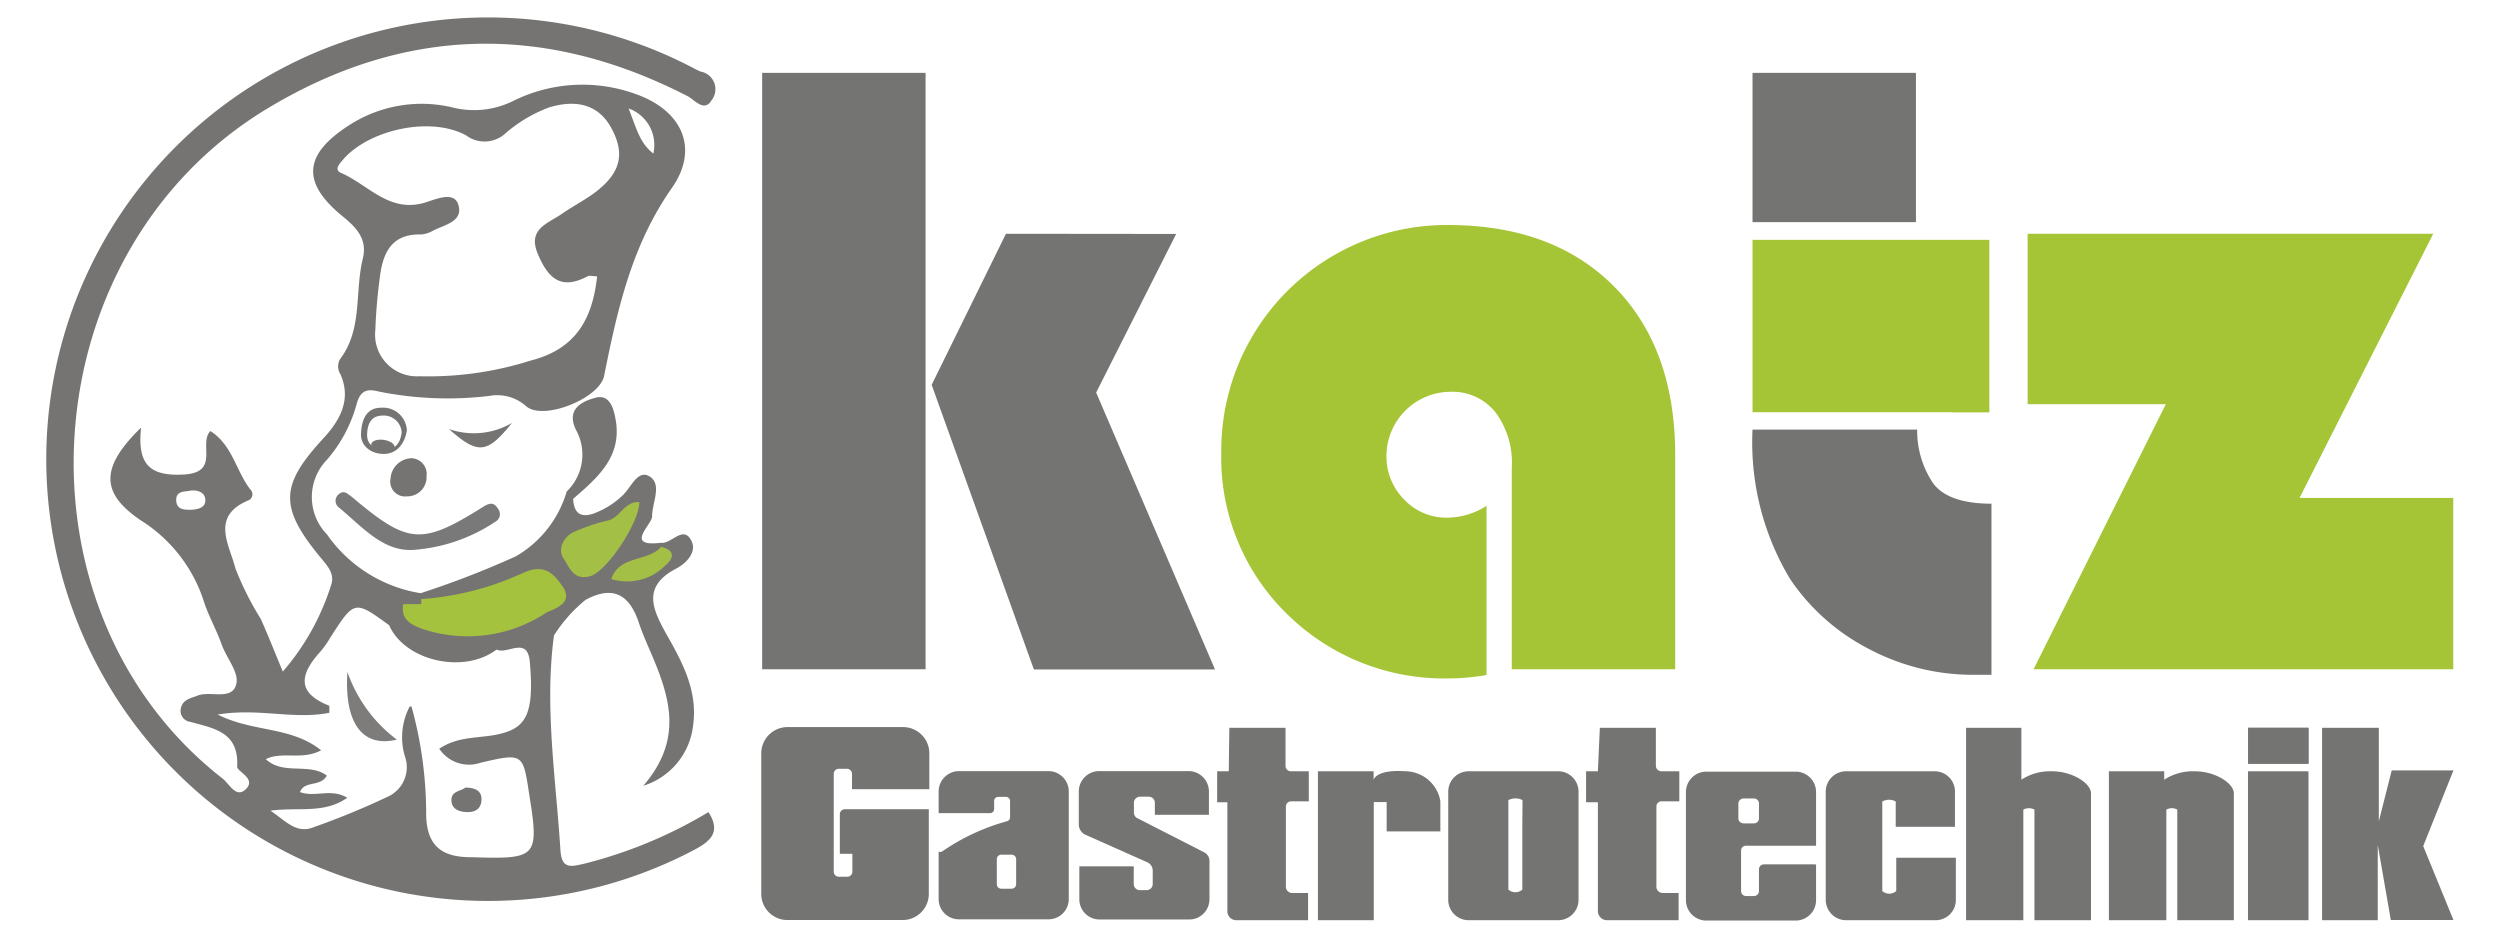
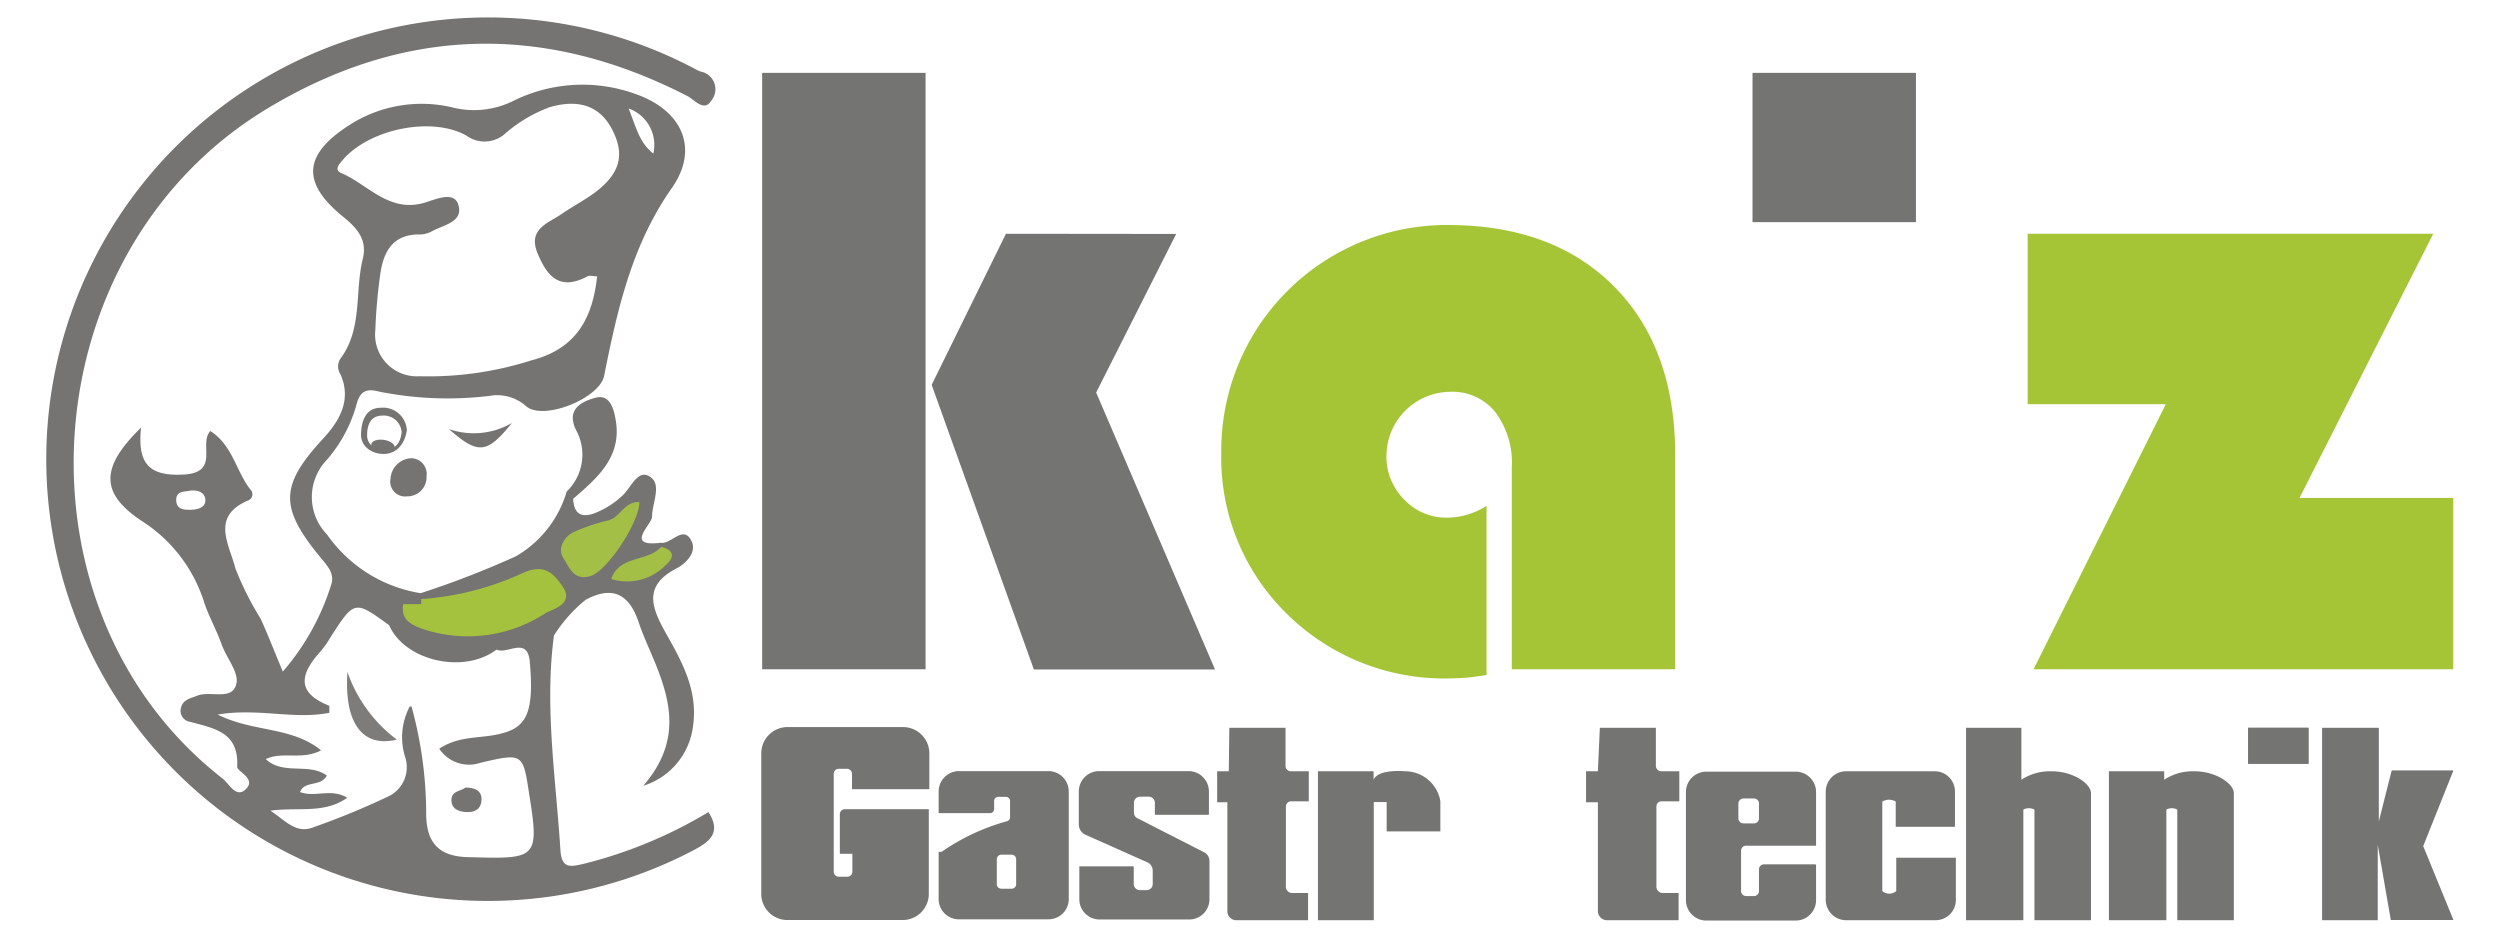
<svg xmlns="http://www.w3.org/2000/svg" viewBox="0 0 139.67 52.39">
  <defs>
    <style>.e65b3e4f-662a-4e37-b975-16845b0fbf08{fill:#747473;}.aa5b490a-2ae4-4388-8e49-d41084498cdd{fill:#a5c537;}.ac9cae75-54f7-4517-a2d9-bfbe647083d1{fill:#757472;}.f38aa7b0-e3ca-49ba-94b7-1b92dc423fe4{fill:#7a7979;}.f588a930-4762-4895-93c9-91cacefece22{fill:#a5c23f;}.b08e2134-4583-471c-a594-bc84272c9563{fill:#a4bf46;}.fd34571a-060c-468a-b556-afdeb9962bbf{fill:#7d7c7b;}</style>
  </defs>
  <g id="edf7c05e-4f49-432e-98ee-2da90c3dfeb6" data-name="Isolationsmodus">
    <path class="e65b3e4f-662a-4e37-b975-16845b0fbf08" d="M51.71,4.07V37.39H42.58V4.07Zm14,9-4.47,8.86,6.64,15.47H57.76L52.05,21.5l4.15-8.44Z" />
    <path class="aa5b490a-2ae4-4388-8e49-d41084498cdd" d="M83.05,28.26v9.45a12.11,12.11,0,0,1-2,.19,12.5,12.5,0,0,1-9.16-3.61,12.19,12.19,0,0,1-3.66-9A12.6,12.6,0,0,1,80.87,12.57q5.91,0,9.32,3.45t3.4,9.44V37.39H84.46V26.12A4.68,4.68,0,0,0,83.52,23,3.07,3.07,0,0,0,81,21.89a3.59,3.59,0,0,0-3.54,3.54,3.39,3.39,0,0,0,1,2.49,3.23,3.23,0,0,0,2.42,1A4.12,4.12,0,0,0,83.05,28.26Z" />
    <path class="aa5b490a-2ae4-4388-8e49-d41084498cdd" d="M135.94,13.06l-7.47,14.76h8.59v9.57H113.61L121,22.58h-7.72V13.06Z" />
    <rect class="e65b3e4f-662a-4e37-b975-16845b0fbf08" x="125.6" y="40.66" width="3.37" height="2.01" />
    <rect class="e65b3e4f-662a-4e37-b975-16845b0fbf08" x="125.6" y="40.66" width="3.37" height="2.01" />
    <path class="ac9cae75-54f7-4517-a2d9-bfbe647083d1" d="M36.94,30.55a1.7,1.7,0,0,1,0-.22c.59.05,1.23-1,1.68-.13.35.64-.31,1.3-.85,1.57-1.91,1-1.31,2.27-.55,3.64C38.12,37,39,38.6,38.72,40.55a4,4,0,0,1-2.78,3.35c2-2.32,1.61-4.43.78-6.57-.32-.82-.71-1.62-1-2.45-.51-1.62-1.42-2.22-3-1.37-.35-1.41.94-.79,1.42-1.16.71-.4,1.6-.25,2.27-.77C36.76,31.32,37.34,31.18,36.94,30.55Z" />
-     <path class="f38aa7b0-e3ca-49ba-94b7-1b92dc423fe4" d="M23.23,30.71c-1.78.19-2.95-1.25-4.29-2.35a.47.47,0,0,1,0-.76c.29-.24.49,0,.73.17,3.13,2.64,3.87,2.71,7.3.56.38-.24.62-.29.85.09a.48.48,0,0,1-.15.73A9.41,9.41,0,0,1,23.23,30.71Z" />
    <path class="ac9cae75-54f7-4517-a2d9-bfbe647083d1" d="M21.28,22.78c-.91,0-1.1.85-1.11,1.5s.59,1.1,1.31,1.08,1.15-.62,1.25-1.32A1.33,1.33,0,0,0,21.28,22.78Zm.23,2.35c-.55,0-1-.28-1-.81s.16-1.09.84-1.1a1,1,0,0,1,1.09.93C22.38,24.67,22.15,25.11,21.51,25.13Z" />
    <path class="ac9cae75-54f7-4517-a2d9-bfbe647083d1" d="M23,25.6a.88.88,0,0,1,.83,1,1.07,1.07,0,0,1-1.09,1.13.83.83,0,0,1-.92-1A1.21,1.21,0,0,1,23,25.6Z" />
    <path class="ac9cae75-54f7-4517-a2d9-bfbe647083d1" d="M28.6,23.63c-1.39,1.73-1.89,1.78-3.52.34A4.23,4.23,0,0,0,28.6,23.63Z" />
    <path class="ac9cae75-54f7-4517-a2d9-bfbe647083d1" d="M32.57,48.27c-.68.15-1.19.29-1.26-.77-.25-4-.9-8-.36-12h0a8.28,8.28,0,0,1,1.78-2c.07-1,1.05-.5,1.46-.93.79-.87,2.13-.84,2.87-1.79a.52.52,0,0,0-.11-.46c-2.1.27-.54-1-.52-1.45,0-.78.57-1.79-.12-2.24s-1.06.64-1.55,1.07a4.7,4.7,0,0,1-1.62,1c-.77.25-1.08-.1-1.12-.83,1.35-1.17,2.73-2.34,2.38-4.39-.1-.6-.31-1.48-1.13-1.26s-1.63.67-1.1,1.78a2.86,2.86,0,0,1-.51,3.46h0a6.18,6.18,0,0,1-2.84,3.62,50.9,50.9,0,0,1-5.32,2.06h0a7.9,7.9,0,0,1-5.23-3.28,3,3,0,0,1,0-4.18,7.91,7.91,0,0,0,1.65-3.09c.21-.78.58-.89,1.27-.71a19.48,19.48,0,0,0,6.14.24,2.43,2.43,0,0,1,2.06.57c.95.84,4.11-.43,4.36-1.69.74-3.68,1.53-7.28,3.78-10.49,1.56-2.22.57-4.34-2-5.25a8.71,8.71,0,0,0-6.86.38A4.92,4.92,0,0,1,25.27,6,7.45,7.45,0,0,0,19.5,7c-2.54,1.63-2.68,3.2-.34,5.1.79.64,1.37,1.29,1.11,2.35-.46,1.86,0,3.92-1.26,5.6a.79.79,0,0,0,0,.84c.67,1.47-.07,2.67-1,3.66-2.35,2.57-2.42,3.79-.1,6.6.38.46.82.91.58,1.56a13.59,13.59,0,0,1-2.69,4.81c-.47-1.13-.81-2-1.23-2.94a17,17,0,0,1-1.42-2.83c-.32-1.3-1.42-2.91.74-3.8a.37.37,0,0,0,.1-.6c-.79-1-1-2.49-2.24-3.27-.67.73.55,2.31-1.47,2.43s-2.6-.67-2.4-2.62c-2.27,2.21-2.29,3.65,0,5.19a8.37,8.37,0,0,1,3.49,4.46c.26.84.71,1.61,1,2.43s1,1.6.83,2.25c-.23.94-1.43.36-2.16.64-.37.15-.82.21-.93.69a.62.62,0,0,0,.53.78c1.32.37,2.72.56,2.61,2.51,0,.28,1.14.68.44,1.29-.52.45-.89-.35-1.25-.63C.35,34.08,1.65,14.1,14.91,6.08c7.66-4.63,15.53-4.81,23.5-.71.39.2.93.91,1.33.25A1,1,0,0,0,39.15,4c-.22-.08-.42-.21-.63-.31a24.68,24.68,0,1,0,.19,43.83c.94-.49,1.61-1,.87-2.15A25.43,25.43,0,0,1,32.57,48.27ZM36.5,8.58c-.77-.61-.93-1.38-1.38-2.52A2.16,2.16,0,0,1,36.5,8.58ZM19.05,9.66c-.45-.2,0-.59.2-.84,1.54-1.64,4.89-2.31,6.8-1.25a1.72,1.72,0,0,0,2.21-.14A8,8,0,0,1,30.68,6c1.36-.41,2.72-.28,3.5,1.2s.44,2.53-1,3.6c-.57.41-1.2.74-1.78,1.14-.77.54-1.94.84-1.36,2.23s1.3,2.05,2.78,1.27c.12-.07.33,0,.54,0-.26,2.38-1.19,4.06-3.7,4.7a18.87,18.87,0,0,1-6.23.88,2.33,2.33,0,0,1-2.46-2.59,29.5,29.5,0,0,1,.26-3c.17-1.34.68-2.38,2.3-2.33a1.6,1.6,0,0,0,.66-.21c.65-.34,1.72-.51,1.41-1.47-.23-.71-1.15-.33-1.71-.15C21.8,12,20.6,10.32,19.05,9.66Zm-8.4,18.82c-.34,0-.74,0-.8-.45-.06-.62.44-.55.74-.61s.83,0,.88.47S11.05,28.47,10.65,28.48Zm13,5.09a2.3,2.3,0,0,0,2,0c1.17-.36,2.38-.59,3.55-1,.58-.2,1.24-.32,1.48.42s-.44.88-.88,1.13a7.52,7.52,0,0,1-5.94.67,2.2,2.2,0,0,1-1.06-.6,2.43,2.43,0,0,0,.62-.27A.72.72,0,0,0,23.68,33.57Zm2.65,14.32c-1.64,0-2.48-.66-2.49-2.42a22.54,22.54,0,0,0-.82-6h-.1a3.69,3.69,0,0,0-.27,2.78,1.81,1.81,0,0,1-1,2.28,42.82,42.82,0,0,1-4.06,1.67c-1,.42-1.57-.32-2.45-.91,1.57-.21,3,.19,4.29-.72-.9-.55-1.81,0-2.64-.32.27-.67,1.14-.26,1.5-.92-1-.74-2.44,0-3.41-.92.94-.45,2,.08,3.09-.49v0s0,0,0,0c-1.67-1.35-3.8-1-5.78-2,2.28-.38,4.28.3,6.24-.1,0-.18,0-.37,0-.39-1.92-.75-1.59-1.83-.48-3.05a5.2,5.2,0,0,0,.51-.72c1.37-2.14,1.37-2.14,3.31-.73h0c.88,2,4.18,2.75,6,1.36h0c.6.3,1.73-.78,1.86.69.24,2.77-.15,3.64-1.59,4-1.11.3-2.34.09-3.47.85a2,2,0,0,0,2.32.78c2.35-.55,2.36-.52,2.7,1.73C30.14,47.94,30,48,26.33,47.89Z" />
    <path class="f588a930-4762-4895-93c9-91cacefece22" d="M31.41,32.73c-.5-.7-1-1.25-2.17-.73a16.22,16.22,0,0,1-5.71,1.47,1.35,1.35,0,0,1,0,.28l-1,0c-.15.84.4,1.13,1,1.36h0a7.94,7.94,0,0,0,7-.89C31,34,32.09,33.69,31.41,32.73Z" />
    <path class="b08e2134-4583-471c-a594-bc84272c9563" d="M35.72,28.05c0,1.15-1.82,3.88-2.75,4.14s-1.15-.49-1.49-1,0-1.16.52-1.44a10.19,10.19,0,0,1,2-.68C34.65,28.9,34.89,28,35.72,28.05Z" />
    <path class="b08e2134-4583-471c-a594-bc84272c9563" d="M36.94,30.55c.8.21.72.63.21,1.06a3,3,0,0,1-3,.74C34.61,31,36.18,31.41,36.94,30.55Z" />
    <path class="fd34571a-060c-468a-b556-afdeb9962bbf" d="M19.41,37.54a8,8,0,0,0,2.76,3.78C20.24,41.79,19.22,40.38,19.41,37.54Z" />
    <path class="ac9cae75-54f7-4517-a2d9-bfbe647083d1" d="M26,44c.53,0,.93.17.9.7s-.4.69-.84.67-.85-.18-.84-.69S25.78,44.2,26,44Z" />
    <ellipse class="ac9cae75-54f7-4517-a2d9-bfbe647083d1" cx="21.39" cy="24.91" rx="0.34" ry="0.66" transform="translate(-6.33 42.5) rotate(-81.74)" />
-     <polygon class="aa5b490a-2ae4-4388-8e49-d41084498cdd" points="111.14 23.04 111.14 13.4 107.04 13.4 107.04 13.4 97.91 13.4 97.91 23.03 109.05 23.03 109.05 23.04 111.14 23.04" />
    <rect class="e65b3e4f-662a-4e37-b975-16845b0fbf08" x="97.91" y="4.07" width="9.13" height="8.34" />
-     <path class="e65b3e4f-662a-4e37-b975-16845b0fbf08" d="M108,27a5.24,5.24,0,0,1-.89-3H97.91v0a14.82,14.82,0,0,0,2.1,8.35,11.83,11.83,0,0,0,4.41,3.91,12.4,12.4,0,0,0,5.84,1.44l1,0V28.14C109.69,28.14,108.57,27.77,108,27Z" />
    <polygon class="e65b3e4f-662a-4e37-b975-16845b0fbf08" points="129.73 51.41 129.73 40.66 132.9 40.66 132.9 45.89 133.62 43.04 137.07 43.04 135.38 47.27 137.07 51.4 133.57 51.4 132.84 47.2 132.84 51.41 129.73 51.41" />
-     <polygon class="e65b3e4f-662a-4e37-b975-16845b0fbf08" points="128.66 51.41 125.59 51.41 125.59 43.09 128.97 43.09 128.97 51.41 128.66 51.41" />
    <path class="e65b3e4f-662a-4e37-b975-16845b0fbf08" d="M117.82,51.41V43.09h3.09v.47a2.94,2.94,0,0,1,1.7-.47c1.17,0,2.19.68,2.19,1.23v7.09h-3.16V45.23a.64.64,0,0,0-.61,0v6.18Z" />
    <path class="e65b3e4f-662a-4e37-b975-16845b0fbf08" d="M109.84,51.41V40.66h3.09v2.9a2.94,2.94,0,0,1,1.7-.47c1.17,0,2.19.68,2.19,1.23v7.09h-3.16V45.23a.66.66,0,0,0-.62,0v6.18Z" />
    <path class="e65b3e4f-662a-4e37-b975-16845b0fbf08" d="M105.94,47.92v1.86a.59.59,0,0,1-.78,0v-5a.75.75,0,0,1,.75,0v1.41h3.31V44.23a1.13,1.13,0,0,0-1.13-1.14h-5A1.14,1.14,0,0,0,102,44.22v6.05a1.14,1.14,0,0,0,1.14,1.14h5a1.13,1.13,0,0,0,1.13-1.14V47.92Z" />
-     <path class="e65b3e4f-662a-4e37-b975-16845b0fbf08" d="M87.05,43.09h-5a1.14,1.14,0,0,0-1.14,1.14v6.05a1.14,1.14,0,0,0,1.14,1.13h5a1.14,1.14,0,0,0,1.14-1.13V44.23A1.14,1.14,0,0,0,87.05,43.09Zm-2,3v3.61a.59.59,0,0,1-.78,0v-5a.87.87,0,0,1,.79,0Z" />
    <path class="e65b3e4f-662a-4e37-b975-16845b0fbf08" d="M101.35,48.29h-2.8a.28.28,0,0,0-.28.28v1.21a.28.28,0,0,1-.27.28h-.45a.28.28,0,0,1-.28-.28V47.53a.27.27,0,0,1,.28-.28h3.8l.11,0v-3a1.14,1.14,0,0,0-1.13-1.14h-5a1.14,1.14,0,0,0-1.14,1.14v6.05a1.14,1.14,0,0,0,1.14,1.13h5a1.14,1.14,0,0,0,1.13-1.13v-2Zm-4.23-2.53v-.87a.29.29,0,0,1,.28-.28H98a.28.28,0,0,1,.27.28v.87A.28.28,0,0,1,98,46h-.6A.29.29,0,0,1,97.12,45.76Z" />
    <path class="e65b3e4f-662a-4e37-b975-16845b0fbf08" d="M89.38,40.66h3.13v2.12a.31.31,0,0,0,.31.31h1v1.68h-1a.28.28,0,0,0-.28.28v4.49a.35.35,0,0,0,.35.35h.89v1.52h-4a.51.51,0,0,1-.51-.51V44.82h-.66V43.09h.66Z" />
    <path class="e65b3e4f-662a-4e37-b975-16845b0fbf08" d="M68.68,40.66h3.14v2.12a.3.3,0,0,0,.3.31h1v1.68h-1a.29.29,0,0,0-.28.28v4.49a.35.35,0,0,0,.35.35h.89v1.52h-4a.5.5,0,0,1-.51-.5V44.82H68V43.09h.65Z" />
    <path class="e65b3e4f-662a-4e37-b975-16845b0fbf08" d="M73.63,51.41V43.09h3.11v.49s.08-.61,1.8-.49a2,2,0,0,1,1.93,1.67v1.69h-3V44.81h-.72v6.6Z" />
    <path class="e65b3e4f-662a-4e37-b975-16845b0fbf08" d="M67.54,45.52v-1.3a1.14,1.14,0,0,0-1.14-1.14h-5a1.14,1.14,0,0,0-1.13,1.14v1.83a.64.64,0,0,0,.38.59l3.46,1.54a.51.51,0,0,1,.29.45v.77a.34.34,0,0,1-.34.33h-.38a.34.34,0,0,1-.34-.33v-1H60.3v1.84a1.13,1.13,0,0,0,1.13,1.13h5a1.13,1.13,0,0,0,1.14-1.13V48.1a.54.54,0,0,0-.31-.49l-3.72-1.9a.34.34,0,0,1-.19-.31v-.55a.34.34,0,0,1,.34-.34h.49a.34.34,0,0,1,.34.34v.67Z" />
    <path class="e65b3e4f-662a-4e37-b975-16845b0fbf08" d="M58.58,43.08h-5a1.14,1.14,0,0,0-1.14,1.14v1.21h2.87a.23.23,0,0,0,.23-.23v-.45a.23.23,0,0,1,.23-.23h.43a.23.23,0,0,1,.23.23v.91a.23.23,0,0,1-.17.22,12,12,0,0,0-3.64,1.7.24.24,0,0,1-.18,0v2.65a1.13,1.13,0,0,0,1.14,1.13h5a1.13,1.13,0,0,0,1.13-1.13V44.22A1.14,1.14,0,0,0,58.58,43.08ZM56.77,49.4a.25.25,0,0,1-.25.25h-.58a.25.25,0,0,1-.25-.25V48a.25.25,0,0,1,.25-.25h.58a.25.25,0,0,1,.25.25Z" />
    <path class="e65b3e4f-662a-4e37-b975-16845b0fbf08" d="M47.19,45.21a.28.28,0,0,0-.27.28V47.7h.7v1a.28.28,0,0,1-.28.28h-.49a.28.28,0,0,1-.27-.28V43.23a.28.28,0,0,1,.27-.28h.47a.29.29,0,0,1,.28.28v.86h4.32v-2a1.47,1.47,0,0,0-1.47-1.47H44a1.47,1.47,0,0,0-1.47,1.47v7.81A1.46,1.46,0,0,0,44,51.4h6.42a1.46,1.46,0,0,0,1.47-1.46V45.21Z" />
  </g>
</svg>